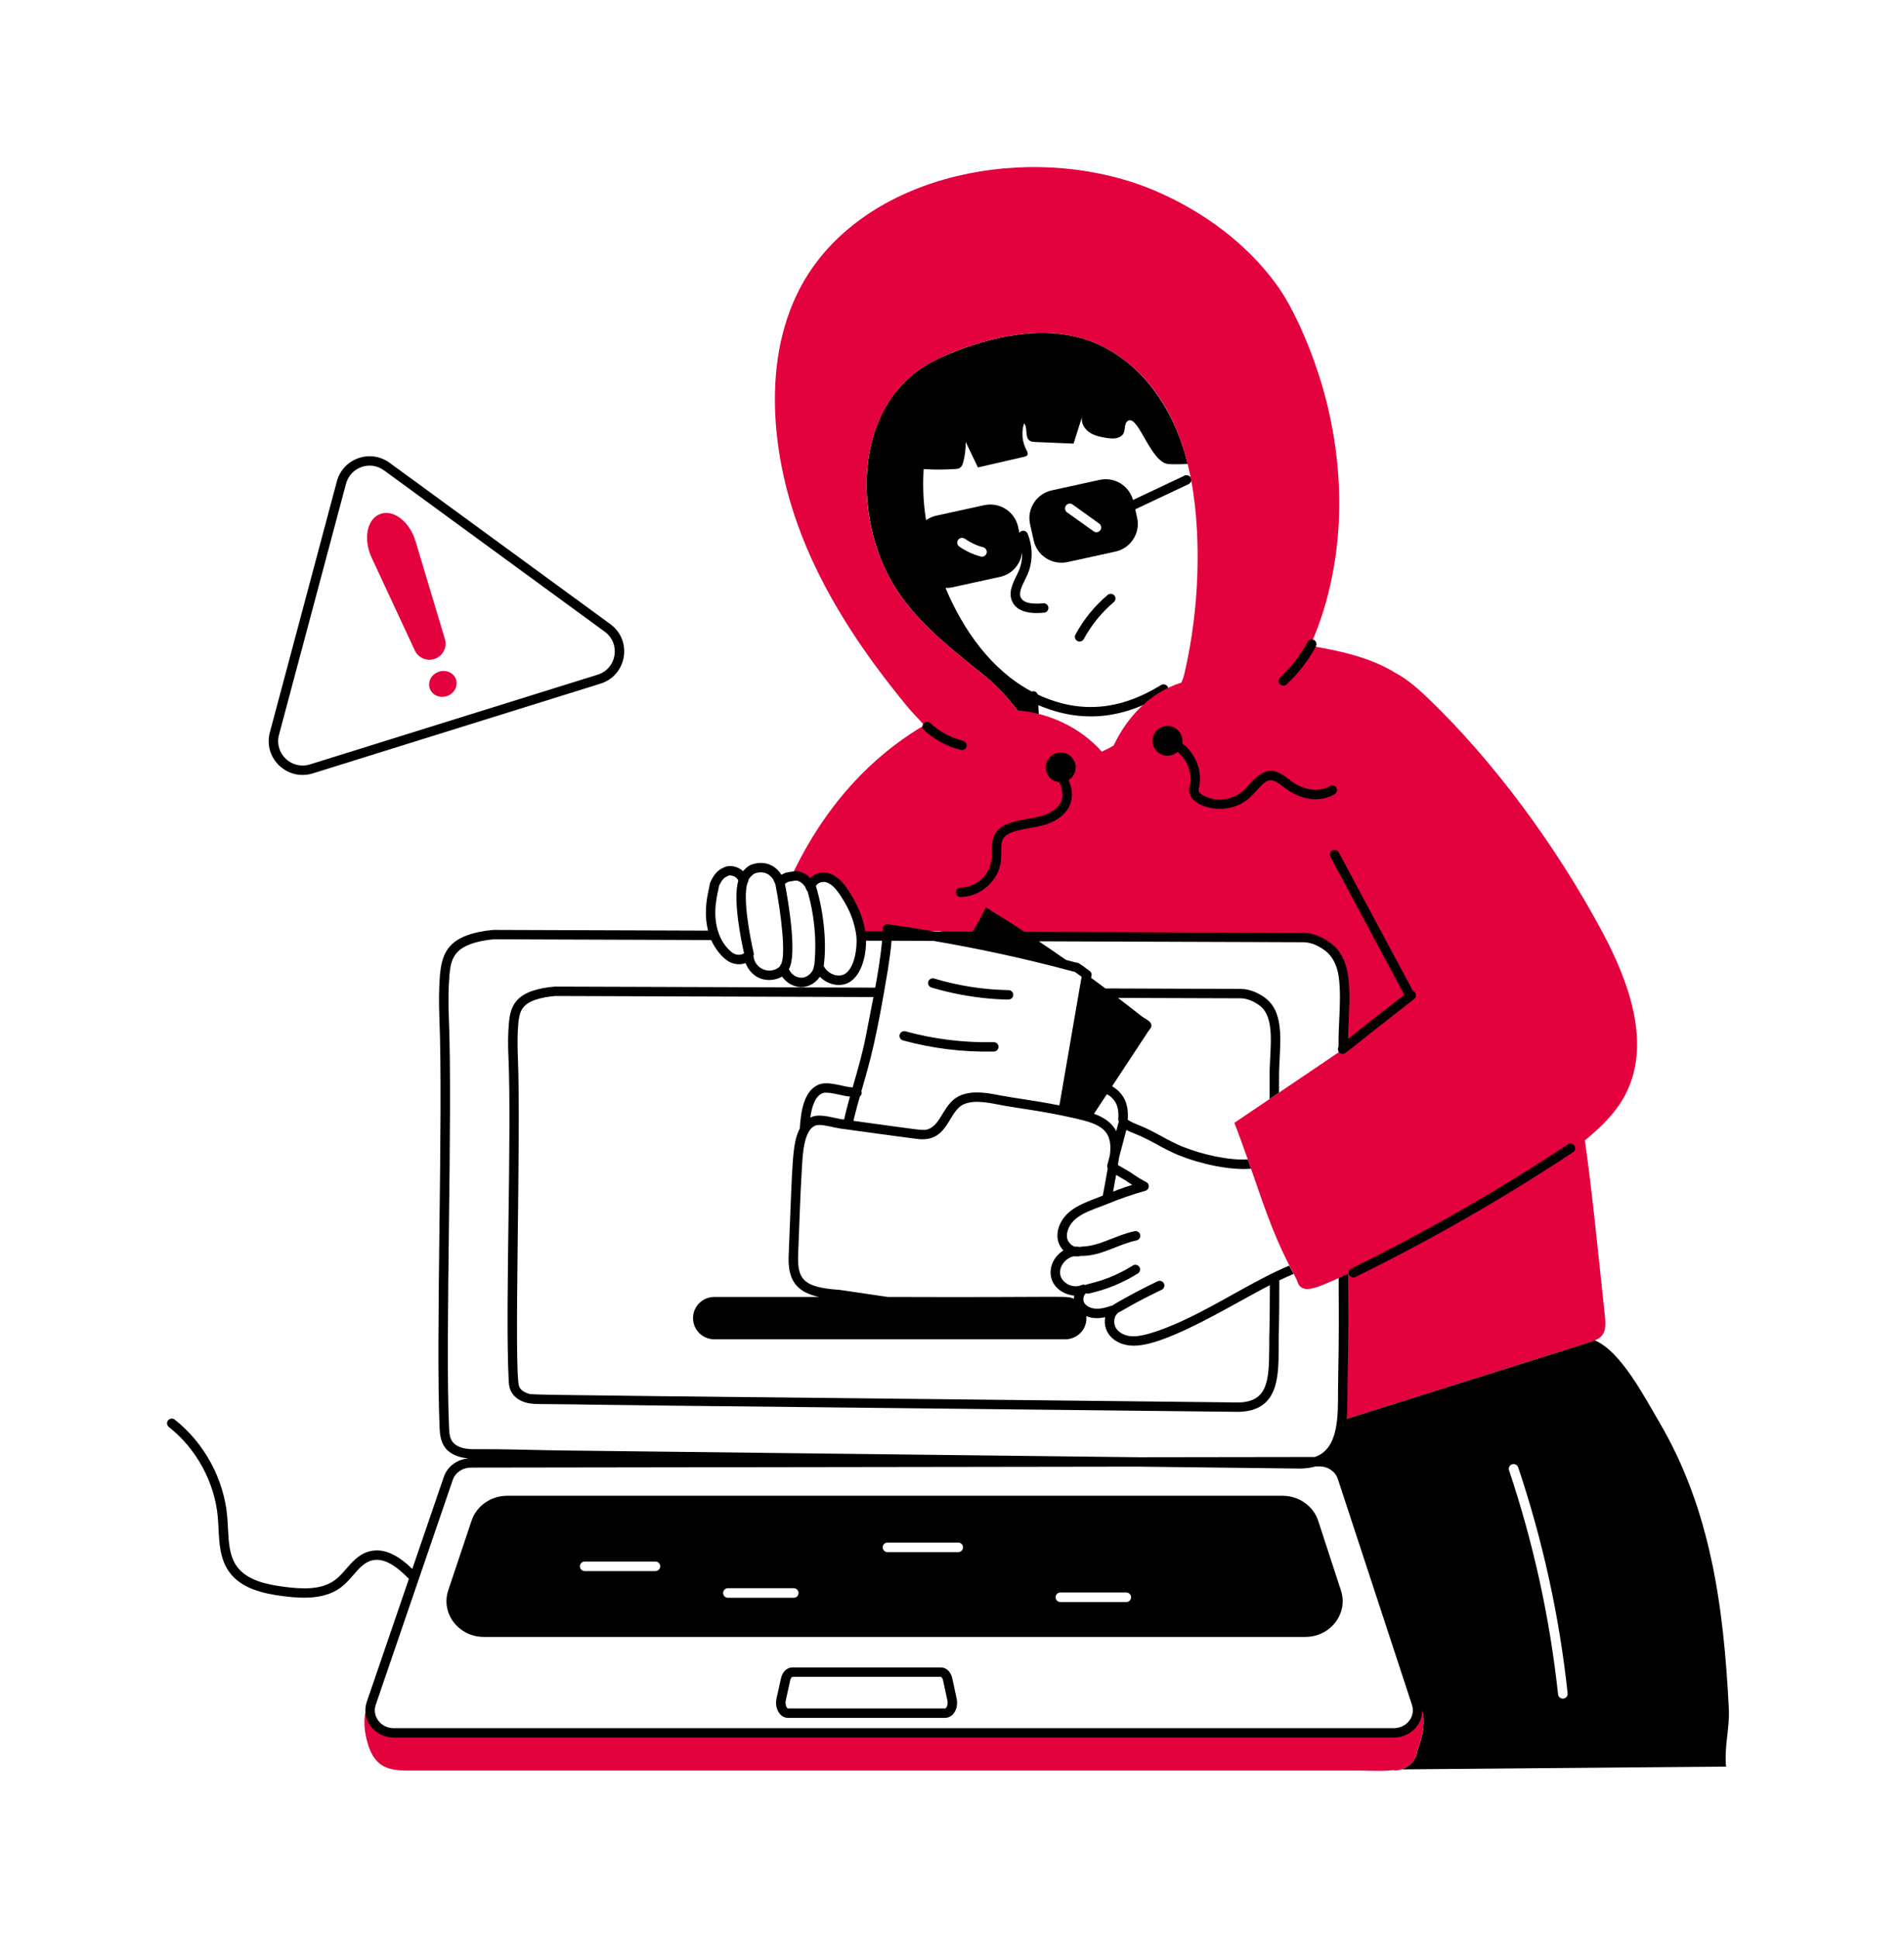
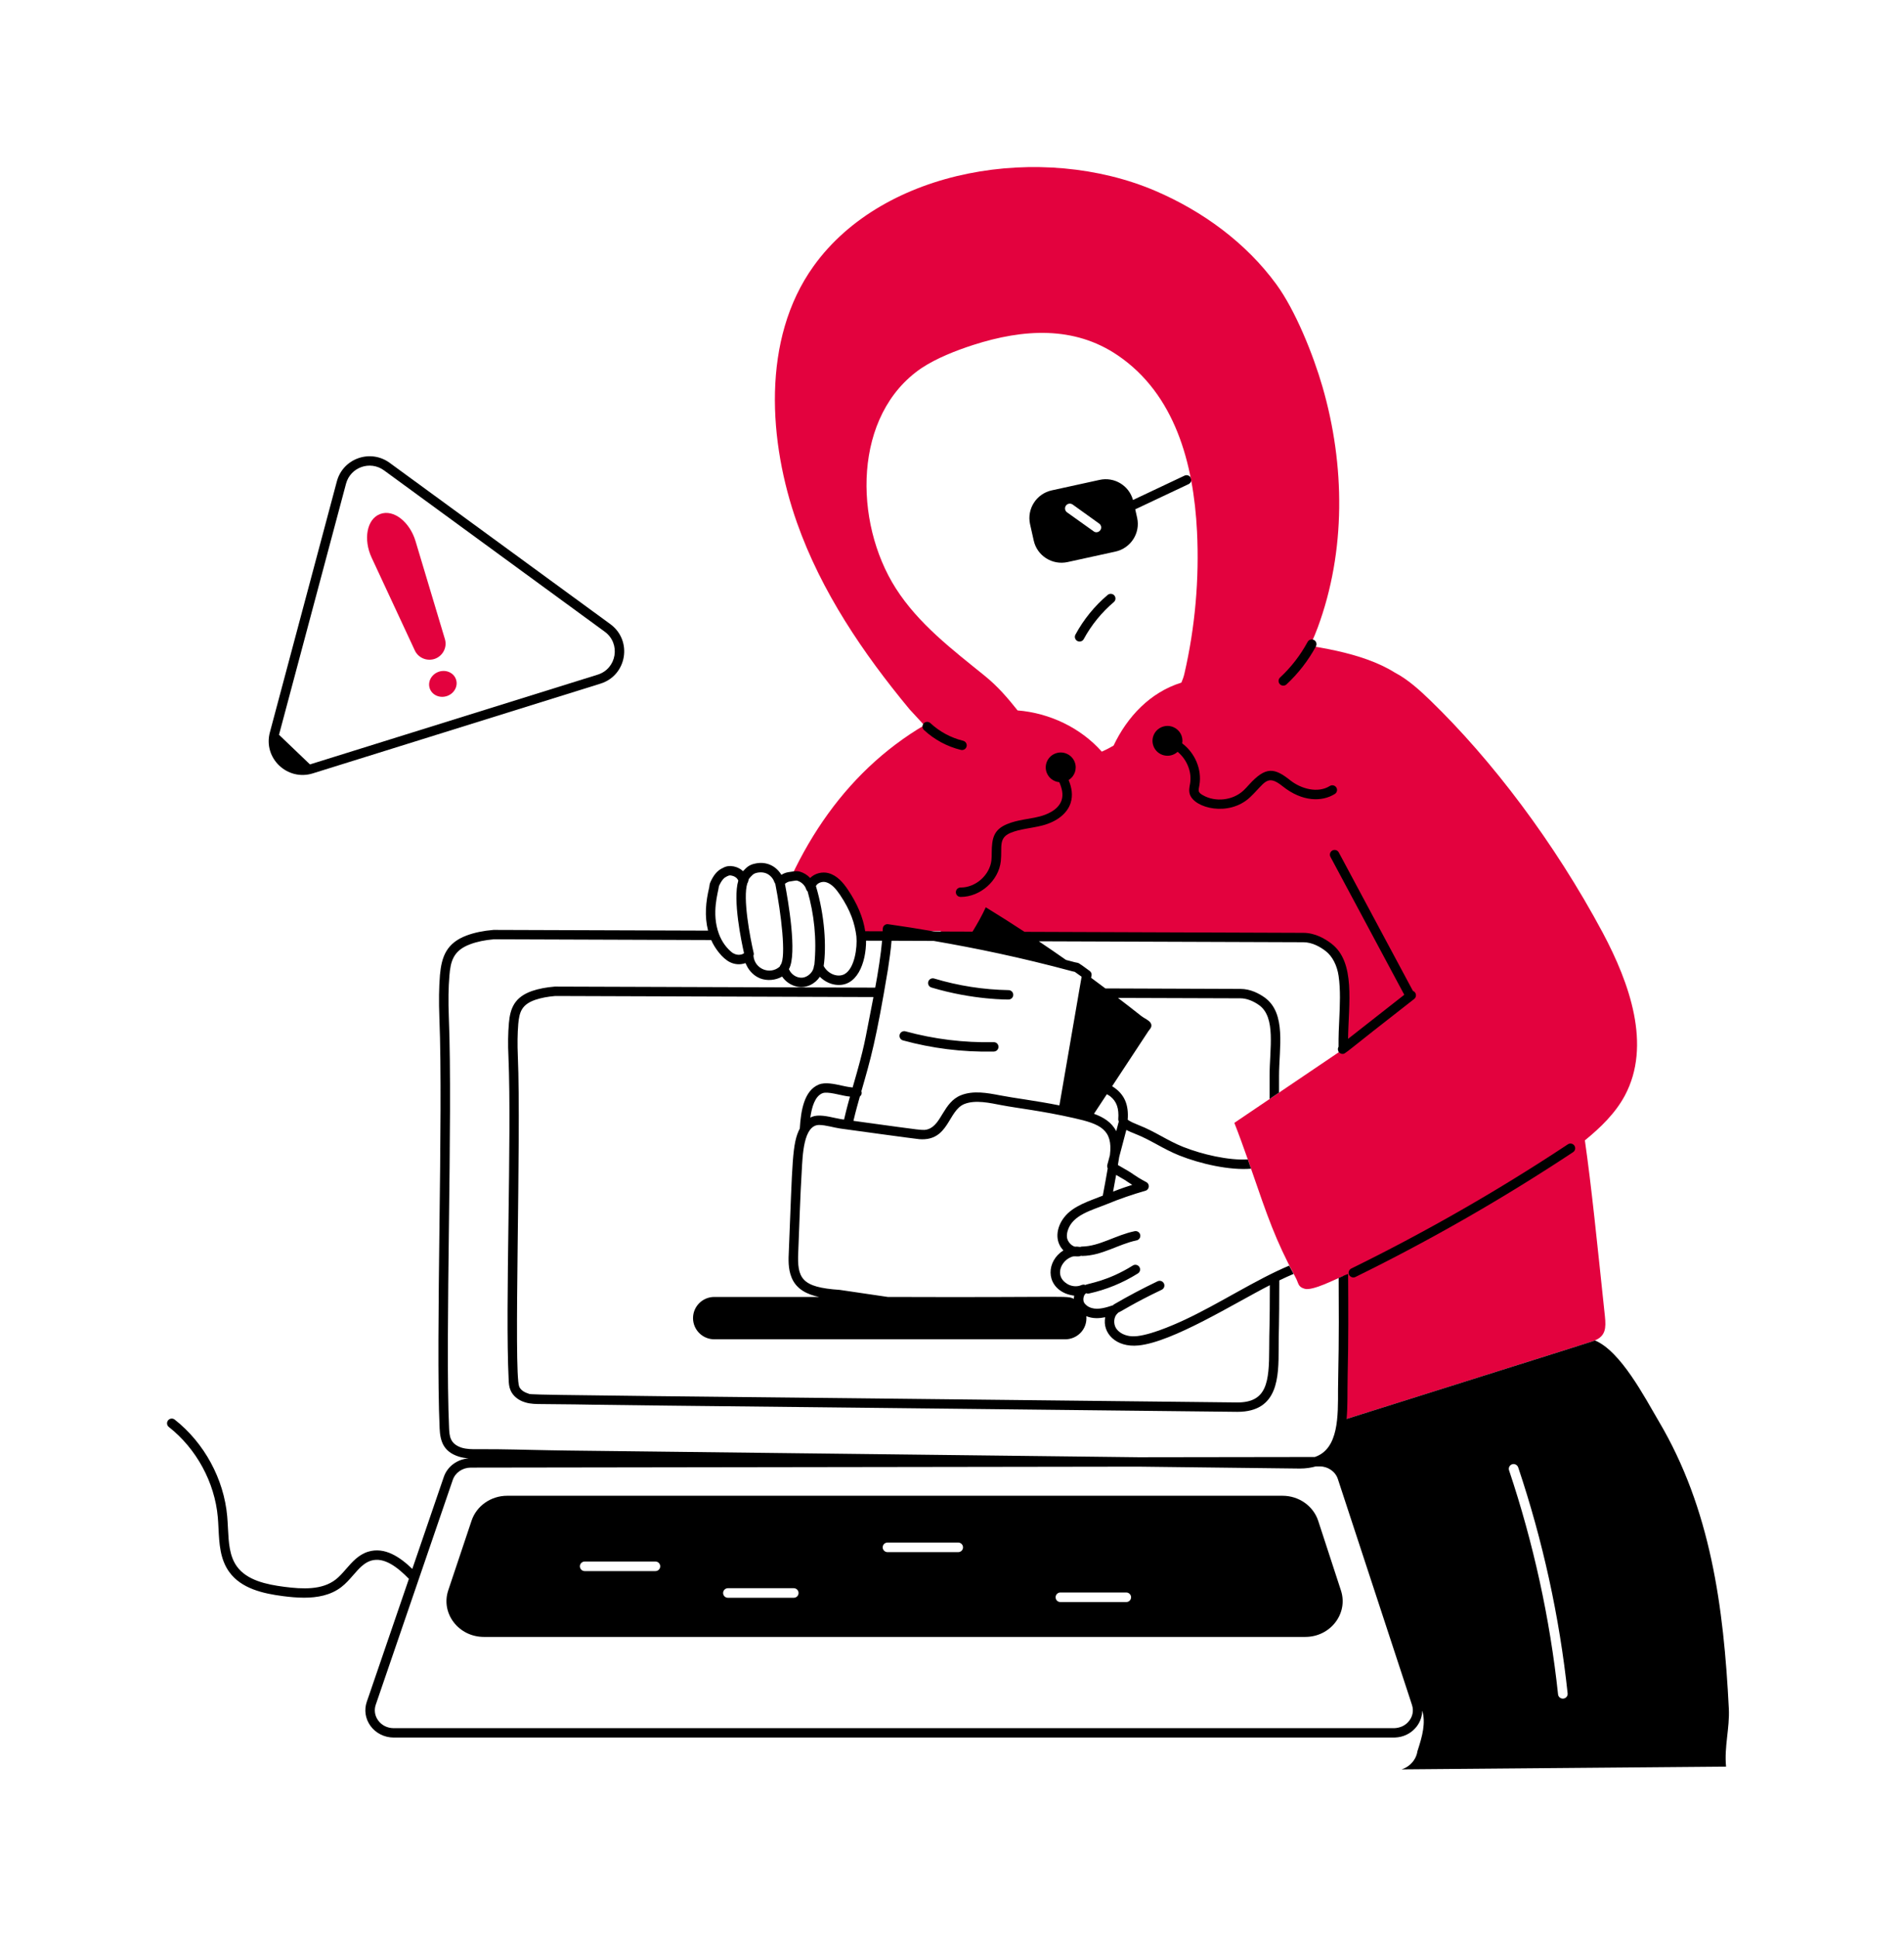
<svg xmlns="http://www.w3.org/2000/svg" width="114" height="116" viewBox="0 0 114 116" fill="none">
-   <path d="M84.904 104.697C84.889 104.738 84.877 104.776 84.862 104.821C84.821 105.121 84.666 105.402 84.44 105.608C84.41 105.638 84.376 105.664 84.342 105.691C84.338 105.694 84.335 105.698 84.327 105.698C84.252 105.762 84.093 105.856 83.909 105.912C83.773 105.957 83.626 105.98 83.475 105.983V105.953C82.762 106.036 82.027 105.983 81.314 105.983H24.903C24.043 105.983 23.09 106.054 22.494 105.331C22.222 105.004 22.075 104.599 21.97 104.194C21.774 103.437 21.717 102.597 22.105 101.907C22.177 101.776 22.267 101.656 22.366 101.54L22.226 101.952C21.924 102.83 22.603 103.726 23.568 103.726H83.456C83.482 103.726 83.509 103.726 83.535 103.722C83.924 103.703 84.263 103.535 84.5 103.283C84.825 102.946 84.964 102.455 84.802 101.971L84.693 101.626C84.798 101.746 84.9 101.873 84.983 102.012C85.466 102.814 85.187 103.816 84.904 104.697Z" fill="#E3023E" />
  <path d="M26.055 39.429C25.59 39.603 25.052 39.397 24.837 38.936L22.251 33.38C21.748 32.299 21.95 31.074 22.76 30.769C23.571 30.464 24.537 31.25 24.879 32.391L26.639 38.258C26.785 38.744 26.519 39.254 26.055 39.429Z" fill="#E3023E" />
  <path d="M26.789 41.655C27.219 41.493 27.445 41.041 27.294 40.645C27.143 40.248 26.673 40.058 26.243 40.22C25.814 40.382 25.588 40.834 25.739 41.23C25.89 41.626 26.36 41.816 26.789 41.655Z" fill="#E3023E" />
  <path d="M97.289 65.574C98.895 62.559 97.571 58.861 95.969 55.843C93.056 50.401 89.305 45.474 85.635 41.923C85.015 41.324 84.296 40.667 83.511 40.259C81.545 39.027 78.604 38.652 76.318 38.379C74.727 38.188 73.121 38.023 71.515 37.989C71.673 40.431 71.795 42.461 71.994 45.748C70.048 47.889 66.968 48.774 64.264 47.968C63.529 47.75 62.87 47.218 62.406 46.58C61.75 45.684 62.304 44.578 61.848 43.64C61.643 43.212 61.418 43.314 61.222 43.321C60.713 43.329 60.404 42.733 59.913 42.594C59.869 42.581 59.825 42.572 59.782 42.565L60.008 41.439C54.022 43.117 49.904 47.098 47.38 52.467C47.391 52.463 47.407 52.459 47.418 52.459C47.553 52.44 47.679 52.41 47.81 52.444C48.18 52.554 48.447 52.84 48.544 53.155C48.536 52.7 49.093 52.417 49.527 52.536C49.965 52.654 50.277 53.032 50.53 53.407C51.022 54.137 51.41 54.954 51.533 55.822L56.33 55.73C56.326 55.834 56.32 55.938 56.317 56.041L78.037 56.12C78.58 56.12 79.112 56.371 79.557 56.713C80.922 57.778 80.428 60.226 80.428 62.405V62.803L80.145 62.994C79.507 63.425 82.457 61.431 73.905 67.213C74.184 67.921 74.448 68.656 74.712 69.403C74.712 69.406 74.712 69.406 74.716 69.41C74.776 69.59 74.84 69.774 74.904 69.954V69.957C75.92 72.898 76.351 74.179 77.559 76.445C77.773 76.824 77.687 77.022 78.12 77.146C78.59 77.274 79.873 76.615 80.438 76.37C80.448 78.337 80.458 80.304 80.409 82.272C80.388 83.194 80.43 84.098 80.334 85.029C96.386 79.97 95.304 80.313 95.494 80.236C96.131 79.967 96.165 79.499 96.094 78.807C95.595 74.102 95.296 71.088 94.893 68.261C95.836 67.491 96.719 66.638 97.289 65.574Z" fill="#E3023E" />
-   <path d="M58.968 40.46C59.941 41.248 60.635 42.152 61.347 43.055C61.454 43.075 61.559 43.071 61.646 43.026C61.681 43.551 61.708 43.958 61.724 44.344C61.76 45.165 61.644 46.025 62.173 46.744C62.705 47.473 63.437 48.018 64.181 48.239C66.981 49.073 70.201 48.136 72.201 45.938C72.252 45.882 72.278 45.808 72.274 45.732L71.934 40.139C71.924 39.984 71.786 39.863 71.634 39.876C71.479 39.885 71.36 40.019 71.369 40.174L71.702 45.647C69.831 47.635 66.89 48.46 64.343 47.7C63.715 47.514 63.091 47.045 62.63 46.412C62.222 45.857 62.323 45.103 62.289 44.321C62.259 43.59 62.199 42.988 62.166 42.207C64.85 43.352 67.363 42.997 69.815 41.484C69.951 41.402 69.992 41.229 69.909 41.098C69.827 40.967 69.653 40.925 69.521 41.004C67.12 42.483 64.711 42.779 62.134 41.575C62.09 41.435 61.943 41.334 61.773 41.395C59.364 40.123 57.665 37.705 56.611 35.193C56.743 35.195 56.877 35.187 57.012 35.157L59.874 34.531C60.612 34.372 61.123 33.758 61.197 33.05C61.215 33.449 61.147 33.844 60.986 34.202C60.946 34.292 60.901 34.383 60.855 34.475C60.627 34.94 60.342 35.517 60.632 36.058C60.923 36.599 61.585 36.697 62.068 36.697C62.254 36.697 62.414 36.682 62.516 36.673C62.671 36.659 62.785 36.522 62.772 36.367C62.757 36.212 62.624 36.098 62.464 36.113C61.72 36.18 61.283 36.076 61.131 35.793C60.977 35.506 61.165 35.126 61.363 34.723C61.412 34.625 61.46 34.527 61.503 34.431C61.847 33.665 61.857 32.759 61.529 31.947C61.471 31.802 61.307 31.733 61.162 31.79C61.108 31.812 61.068 31.851 61.038 31.896L60.958 31.531C60.754 30.618 59.844 30.037 58.925 30.24L56.063 30.866C55.835 30.916 55.629 31.01 55.449 31.136C55.445 31.11 55.439 31.085 55.435 31.059C55.279 30.078 55.241 29.072 55.303 28.077C55.917 28.125 56.54 28.114 57.154 28.078C57.275 28.074 57.403 28.063 57.498 27.988C57.596 27.913 57.637 27.785 57.671 27.665C57.777 27.272 57.826 26.863 57.822 26.454C58.067 26.964 58.312 27.47 58.553 27.98C59.477 27.767 60.397 27.557 61.321 27.343C61.389 27.328 61.468 27.305 61.509 27.245C61.569 27.155 61.509 27.032 61.456 26.934C61.196 26.451 61.143 25.858 61.317 25.337C61.558 25.633 61.34 26.188 61.664 26.387C61.758 26.447 61.875 26.45 61.984 26.458C62.75 26.488 63.515 26.522 64.28 26.555C64.446 26.027 64.616 25.491 64.782 24.962C64.718 25.284 64.906 25.64 65.178 25.847C65.491 26.079 65.89 26.158 66.275 26.218C66.607 26.267 66.987 26.289 67.225 26.012C67.425 25.772 67.251 25.299 67.583 25.168C68.186 24.928 68.922 27.744 69.989 27.782C70.362 27.797 70.735 27.793 71.112 27.77C70.092 23.66 67.675 21.257 65.155 20.372C62.946 19.6 60.515 19.929 58.269 20.651C58.269 20.651 58.27 20.65 58.27 20.649C58.018 20.73 57.465 20.919 57.192 21.032C57.192 21.032 57.191 21.033 57.191 21.034C55.724 21.601 54.632 22.219 53.647 23.457C53.645 23.455 53.643 23.453 53.641 23.451C51.132 26.607 51.484 31.843 53.633 35.214C54.994 37.348 57.026 38.889 58.968 40.46ZM57.366 32.318C57.454 32.188 57.635 32.158 57.765 32.246C58.103 32.479 58.472 32.655 58.868 32.758C59.022 32.8 59.114 32.956 59.072 33.109C59.037 33.239 58.922 33.323 58.795 33.323C58.768 33.323 58.745 33.319 58.718 33.312C58.257 33.19 57.827 32.987 57.435 32.716C57.304 32.628 57.273 32.448 57.366 32.318Z" fill="black" />
  <path d="M103.512 102.282C103.205 96.163 102.423 90.32 99.312 85.066C98.481 83.656 97.044 80.88 95.493 80.236C95.293 80.317 96.052 80.074 80.625 84.936C80.699 84.126 80.666 83.419 80.69 82.28C80.739 80.27 80.728 78.234 80.717 76.257C80.575 76.32 80.709 76.242 80.151 76.497C80.178 80.987 80.134 81.203 80.113 83.165C80.113 84.742 80.166 86.729 78.723 87.214L68.174 87.229L34.063 86.829C33.361 86.821 32.656 86.806 31.955 86.791C31.242 86.776 30.53 86.757 29.817 86.75C29.455 86.746 29.09 86.746 28.724 86.746H28.641C28.256 86.754 27.936 86.746 27.638 86.656C26.932 86.422 26.912 85.952 26.888 85.479C26.64 79.99 27.117 66.909 26.873 60.898C26.835 59.907 26.846 59.142 26.907 58.411C26.976 57.555 27.13 56.903 28.143 56.525C28.558 56.368 29.033 56.27 29.572 56.225L42.584 56.27C42.787 56.747 43.248 57.374 43.711 57.597C44.014 57.744 44.338 57.755 44.634 57.65C44.649 57.689 44.672 57.724 44.689 57.762C44.853 58.123 45.149 58.423 45.525 58.569C45.922 58.721 46.433 58.686 46.829 58.456C47.014 58.736 47.334 58.975 47.72 59.059C48.288 59.179 48.814 58.879 49.087 58.468C49.32 58.704 49.647 58.887 49.989 58.94C51.304 59.15 51.861 57.636 51.855 56.308L52.814 56.311C52.748 57.089 52.564 58.268 52.403 59.119L33.222 59.056C32.702 59.098 32.257 59.184 31.857 59.319C30.817 59.681 30.549 60.342 30.47 61.235C30.417 61.858 30.406 62.499 30.443 63.252C30.648 68.12 30.238 78.204 30.455 82.569C30.462 82.794 30.477 83.011 30.568 83.221C30.711 83.559 31.035 83.825 31.45 83.945C31.774 84.046 32.11 84.043 32.423 84.046C37.256 84.087 30.167 84.043 51.123 84.26L74.088 84.511C76.554 84.511 76.554 82.411 76.558 80.724C76.558 79.509 76.595 79.614 76.596 76.644C76.891 76.502 77.177 76.371 77.452 76.254C77.361 76.092 77.274 75.927 77.188 75.759C75.155 76.615 73.038 78.018 70.922 79.007C70.174 79.355 68.594 80.04 67.766 79.989C67.351 79.963 67 79.782 66.823 79.509C66.646 79.224 66.687 78.804 66.917 78.612C66.932 78.601 66.941 78.585 66.953 78.571C67.195 78.47 67.848 78.017 69.557 77.203C69.697 77.136 69.757 76.968 69.689 76.828C69.622 76.688 69.454 76.629 69.312 76.695C68.427 77.117 67.549 77.582 66.703 78.076C66.678 78.091 66.66 78.111 66.641 78.131C66.237 78.265 65.767 78.414 65.364 78.297C65.127 78.229 64.965 78.081 64.908 77.971C64.845 77.848 64.854 77.686 64.91 77.561C64.917 77.546 64.92 77.528 64.928 77.514C64.938 77.498 64.954 77.489 64.966 77.475C64.985 77.452 65.002 77.427 65.026 77.411C65.026 77.411 65.027 77.41 65.027 77.41C65.085 77.435 65.136 77.441 65.198 77.428C66.236 77.2 67.223 76.796 68.13 76.227C68.262 76.145 68.302 75.971 68.219 75.84C68.135 75.708 67.96 75.669 67.829 75.751C66.297 76.712 65.14 76.82 64.985 76.919C64.931 76.895 64.871 76.89 64.812 76.905C64.792 76.909 64.772 76.911 64.752 76.921C64.547 77.018 64.235 77.031 63.943 76.88C63.923 76.87 63.908 76.856 63.889 76.845C63.208 76.431 63.441 75.657 63.971 75.326C63.989 75.315 64.136 75.243 64.148 75.238C64.379 75.151 64.513 75.26 64.722 75.171C64.725 75.17 64.729 75.169 64.732 75.167C64.751 75.172 64.77 75.179 64.79 75.179C64.791 75.179 64.793 75.179 64.794 75.179C65.989 75.164 66.968 74.471 68.05 74.249C68.204 74.217 68.302 74.068 68.27 73.916C68.239 73.764 68.087 73.667 67.936 73.698C66.817 73.927 65.827 74.604 64.787 74.617C64.746 74.617 64.708 74.627 64.673 74.642C64.671 74.642 64.669 74.64 64.667 74.64C64.661 74.639 64.517 74.622 64.494 74.621C64.489 74.621 64.368 74.621 64.349 74.622C64.139 74.562 63.925 74.327 63.886 74.086C63.864 73.943 63.888 73.789 63.937 73.637C64.237 72.715 65.355 72.452 66.301 72.067C66.996 71.779 67.828 71.49 68.58 71.278C68.817 71.212 68.864 70.879 68.633 70.76C67.855 70.345 67.942 70.308 67.32 69.961C67.204 69.894 67.022 69.791 66.933 69.736C66.951 69.635 67.009 69.268 67.011 69.253L67.438 67.636C67.615 67.73 67.796 67.801 67.981 67.876C68.89 68.23 69.647 68.781 70.612 69.166C71.866 69.667 73.63 70.065 74.903 69.958C74.902 69.956 74.902 69.955 74.901 69.954C74.902 69.954 74.902 69.954 74.903 69.954C74.839 69.774 74.775 69.59 74.714 69.41C74.714 69.41 74.713 69.41 74.713 69.41C74.712 69.408 74.711 69.405 74.71 69.403C73.571 69.468 71.979 69.108 70.823 68.645C69.865 68.26 69.18 67.741 68.177 67.348C67.938 67.252 67.71 67.16 67.52 67.027C67.587 66.146 67.345 65.486 66.588 65.02C66.948 64.474 68.207 62.558 68.762 61.718C68.808 61.649 68.908 61.55 68.927 61.466C69.012 61.137 68.578 61.011 68.332 60.816C67.871 60.45 67.406 60.09 66.939 59.734L74.273 59.758C74.624 59.758 75.02 59.904 75.393 60.17C76.408 60.907 76.015 62.773 76.015 64.411V65.784L76.581 65.401V64.411C76.581 62.731 77.036 60.666 75.725 59.713C75.393 59.476 74.873 59.195 74.277 59.195L66.183 59.166C65.897 58.953 65.614 58.738 65.327 58.528C65.337 58.486 65.348 58.441 65.356 58.398C65.375 58.292 65.332 58.185 65.245 58.121C64.437 57.53 64.643 57.674 64.352 57.599C64.178 57.552 64 57.506 63.823 57.459C63.285 57.082 62.743 56.71 62.198 56.345L78.036 56.401C78.575 56.401 79.065 56.69 79.378 56.934C79.77 57.238 80.053 57.778 80.147 58.415C80.268 59.236 80.227 60.166 80.185 61.07C80.13 62.147 80.147 62.455 80.144 62.658C80.09 62.745 80.09 62.853 80.144 62.944V62.994L80.164 62.98C80.219 63.048 80.301 63.085 80.383 63.085C80.57 63.085 80.37 63.143 84.672 59.798C84.843 59.663 84.804 59.392 84.597 59.314L80.158 51.025C80.085 50.888 79.913 50.836 79.775 50.909C79.638 50.983 79.585 51.153 79.659 51.29L84.08 59.546L80.713 62.186C80.743 60.072 81.175 57.607 79.725 56.491C79.341 56.191 78.734 55.839 78.036 55.839L61.341 55.778C60.575 55.277 59.803 54.785 59.023 54.309C58.78 54.834 58.514 55.3 58.23 55.766L55.934 55.758C55.006 55.598 54.083 55.449 53.177 55.322C53.096 55.308 53.016 55.334 52.954 55.386C52.846 55.477 52.853 55.587 52.847 55.746L51.804 55.742C51.682 54.933 51.333 54.095 50.763 53.25C50.488 52.844 50.135 52.409 49.601 52.264C49.237 52.167 48.789 52.271 48.509 52.555C48.322 52.358 48.111 52.24 47.881 52.172C47.714 52.128 47.561 52.152 47.438 52.172C47.249 52.199 47.13 52.214 47.009 52.256C46.929 52.285 46.854 52.323 46.785 52.366C46.426 51.78 45.819 51.553 45.204 51.695C44.877 51.762 44.712 51.899 44.488 52.148C44.218 51.879 43.679 51.723 43.294 51.949C42.929 52.106 42.724 52.405 42.553 52.763C42.474 52.935 42.489 52.961 42.466 53.105C42.256 53.983 42.173 54.83 42.394 55.706L29.55 55.663C28.931 55.715 28.407 55.824 27.944 55.996C26.732 56.449 26.441 57.265 26.341 58.366C26.281 59.12 26.27 59.904 26.307 60.92C26.546 66.783 26.078 80.051 26.322 85.505C26.356 86.259 26.545 86.894 27.465 87.189C27.662 87.251 27.863 87.281 28.056 87.296C27.374 87.348 26.786 87.78 26.572 88.409L24.686 93.914C23.956 93.21 23.04 92.574 22.036 92.885C21.466 93.063 21.09 93.495 20.725 93.913C20.516 94.154 20.317 94.381 20.088 94.557C19.281 95.177 18.138 95.129 17.022 94.985C15.955 94.848 14.784 94.596 14.186 93.769C13.732 93.142 13.691 92.328 13.648 91.466C13.636 91.232 13.624 90.998 13.604 90.769C13.406 88.532 12.231 86.367 10.459 84.975C10.336 84.879 10.159 84.9 10.062 85.022C9.965 85.144 9.986 85.321 10.108 85.417C11.76 86.714 12.856 88.733 13.041 90.818C13.06 91.04 13.072 91.267 13.083 91.495C13.128 92.4 13.175 93.335 13.727 94.098C14.451 95.098 15.762 95.39 16.949 95.543C17.356 95.595 17.783 95.636 18.206 95.636C19.007 95.636 19.798 95.491 20.434 95.002C20.708 94.792 20.934 94.532 21.153 94.281C21.48 93.906 21.788 93.552 22.205 93.422C23.014 93.17 23.837 93.848 24.483 94.508L22.105 101.45L21.962 101.863C21.794 102.355 21.872 102.88 22.178 103.305C22.495 103.745 23.017 104.008 23.575 104.008H83.461C83.502 104.008 83.543 104.007 83.555 104.004C84 103.982 84.41 103.795 84.71 103.477C84.997 103.179 85.149 102.791 85.154 102.396C85.38 103.121 85.149 103.951 84.909 104.697C84.894 104.738 84.883 104.776 84.868 104.821C84.826 105.121 84.672 105.402 84.445 105.608C84.415 105.638 84.381 105.665 84.347 105.691C84.344 105.695 84.34 105.698 84.332 105.698C84.258 105.762 84.098 105.857 83.914 105.912C84.35 105.908 99.474 105.782 103.346 105.747C103.229 104.566 103.569 103.43 103.512 102.282ZM55.037 68.189C56.82 68.331 56.75 66.478 57.744 66.084C58.409 65.821 59.266 66.022 59.996 66.16C60.911 66.335 62.383 66.492 64.309 66.929C65.858 67.277 66.651 67.6 66.454 69.148L66.388 69.399C66.288 69.787 66.29 69.731 66.293 69.818C66.294 69.863 66.303 69.903 66.323 69.941C66.229 70.475 66.16 70.884 66.028 71.57C65.261 71.884 64.268 72.158 63.715 72.87C63.239 73.481 63.137 74.297 63.67 74.848C62.656 75.485 62.593 76.908 63.791 77.422C63.983 77.505 64.242 77.551 64.316 77.556C64.303 77.618 64.298 77.681 64.296 77.745C63.825 77.536 64.153 77.675 53.153 77.634L50.279 77.211C47.979 77.058 47.719 76.524 47.795 74.928C47.861 73.345 47.909 71.616 48.002 70.119C48.056 69.191 48.096 67.339 49.046 67.339C49.424 67.339 49.963 67.505 50.305 67.552C50.595 67.592 54.745 68.165 55.037 68.189ZM50.537 67.016C50.357 66.986 50.443 67.016 49.996 66.919C49.527 66.816 48.996 66.7 48.617 66.849C48.582 66.863 48.55 66.882 48.517 66.899C48.606 66.258 48.796 65.619 49.242 65.44C49.547 65.316 50.324 65.565 50.727 65.621L50.892 65.642C50.866 65.739 50.714 66.251 50.537 67.016ZM68.171 80.537C70.226 80.327 73.872 78.034 76.03 76.93C76.03 79.409 75.992 79.593 75.992 80.724C75.989 82.73 75.86 83.949 74.088 83.949L51.123 83.697C30.199 83.48 31.866 83.485 31.616 83.409C31.363 83.334 31.163 83.184 31.088 83.004C30.737 82.181 31.215 68.071 31.005 63.226C30.975 62.499 30.982 61.88 31.031 61.284C31.097 60.581 31.234 60.134 32.042 59.851C32.396 59.731 32.796 59.656 33.245 59.619L52.296 59.683C52.263 59.853 52.137 60.508 52.144 60.47C51.778 62.298 51.802 62.511 51.05 65.096C50.832 65.061 50.873 65.087 50.418 64.987C49.947 64.883 49.413 64.765 49.03 64.918C48.141 65.276 47.953 66.498 47.889 67.522C47.888 67.53 47.892 67.537 47.892 67.544C47.418 68.437 47.451 69.563 47.23 74.903C47.207 75.385 47.181 75.931 47.387 76.449C47.669 77.18 48.345 77.49 49.041 77.634H42.768C42.065 77.634 41.494 78.201 41.494 78.901C41.494 79.601 42.065 80.169 42.768 80.169H63.779C64.498 80.169 65.115 79.567 65.042 78.784C65.428 78.944 65.815 78.92 66.174 78.849C65.987 79.781 66.804 80.678 68.171 80.537ZM67.792 70.925C67.149 71.125 66.756 71.286 66.645 71.329C66.707 70.995 66.769 70.662 66.827 70.329C67.717 70.84 67.116 70.497 67.792 70.925ZM66.477 65.627C66.858 65.93 67.005 66.351 66.955 66.991C66.951 67.042 66.965 67.089 66.986 67.132L66.834 67.711C66.559 67.178 66.069 66.876 65.501 66.67C65.758 66.28 66.015 65.889 66.272 65.499C66.341 65.541 66.414 65.577 66.477 65.627ZM64.761 58.465C64.754 58.503 64.588 59.459 64.595 59.42C64.588 59.459 64.067 62.48 64.1 62.289C64.073 62.444 63.548 65.493 63.43 66.168C61.971 65.878 60.74 65.735 59.887 65.569C59.1 65.416 58.273 65.267 57.537 65.559C56.481 65.979 56.381 67.314 55.58 67.588C55.273 67.694 55.271 67.659 51.775 67.186C51.737 67.18 51.056 67.087 51.099 67.093C51.242 66.482 51.375 66.029 51.483 65.636C51.574 65.567 51.621 65.449 51.574 65.32C52.136 63.369 52.452 62.296 53.164 58.027C53.251 57.45 53.333 56.894 53.381 56.313L55.905 56.322C58.417 56.755 61.115 57.31 64.207 58.142C64.253 58.154 64.301 58.164 64.351 58.174C64.487 58.269 64.624 58.367 64.761 58.465ZM49.452 52.807C49.807 52.903 50.077 53.244 50.294 53.563C50.937 54.518 51.181 55.286 51.276 56.05C51.339 56.732 51.168 57.959 50.577 58.303C50.163 58.54 49.563 58.296 49.316 57.822C49.484 56.695 49.391 54.828 48.852 53.038C48.944 52.846 49.235 52.747 49.452 52.807ZM47.456 52.738C47.568 52.72 47.677 52.7 47.727 52.714C48.002 52.795 48.202 53.008 48.272 53.237C48.287 53.288 48.319 53.328 48.356 53.361C48.739 54.706 48.912 56.196 48.759 57.746C48.706 57.858 48.753 57.966 48.593 58.189C48.469 58.36 48.255 58.507 48.024 58.524C47.69 58.545 47.359 58.32 47.236 58.01C47.749 57.096 47.179 53.854 46.996 52.903C47.234 52.731 47.286 52.778 47.456 52.738ZM44.824 52.636C44.871 52.551 45.054 52.368 45.114 52.326C45.244 52.233 45.585 52.167 45.861 52.272C46.086 52.356 46.277 52.571 46.339 52.74C46.358 52.792 46.385 52.851 46.421 52.909C46.766 54.66 47.089 57.3 46.738 57.756C46.714 57.787 46.698 57.822 46.689 57.857C46.117 58.375 45.18 58.015 45.112 57.21C45.131 57.16 45.14 57.106 45.127 57.05C44.914 56.153 44.454 53.728 44.751 52.862C44.755 52.856 44.762 52.851 44.766 52.844C44.8 52.776 44.812 52.712 44.821 52.665C44.823 52.651 44.825 52.638 44.824 52.636ZM43.043 53.056C43.05 53.018 43.214 52.661 43.401 52.53C43.607 52.405 43.676 52.377 43.834 52.419C44.002 52.459 44.133 52.551 44.203 52.706C44.204 52.709 44.205 52.712 44.205 52.715C43.86 53.851 44.399 56.402 44.548 57.055C44.52 57.073 44.496 57.095 44.465 57.108C44.463 57.109 44.461 57.111 44.459 57.112C44.457 57.113 44.455 57.113 44.453 57.113C44.287 57.178 44.092 57.162 43.936 57.077C43.912 57.063 43.884 57.056 43.862 57.039C43.521 56.779 43.222 56.387 43.041 55.894C42.583 54.646 43.001 53.425 43.043 53.056ZM84.301 103.089C84.3 103.09 84.3 103.091 84.299 103.091C84.1 103.303 83.826 103.427 83.499 103.445C83.485 103.446 83.473 103.446 83.461 103.446H23.574C23.193 103.446 22.852 103.275 22.638 102.978C22.44 102.702 22.389 102.363 22.497 102.045L27.108 88.59C27.257 88.15 27.689 87.852 28.181 87.849L68.147 87.791L77.817 87.905C78.188 87.905 78.504 87.856 78.783 87.776H79.019C79.512 87.776 79.958 88.087 80.103 88.533L84.429 101.712L84.541 102.058C84.662 102.421 84.572 102.807 84.301 103.089ZM93.573 101.678C93.43 101.678 93.302 101.57 93.287 101.423C92.8 96.867 91.809 92.356 90.354 88.014C90.301 87.867 90.384 87.702 90.534 87.65C90.682 87.601 90.847 87.684 90.9 87.834C92.371 92.214 93.37 96.766 93.86 101.363C93.88 101.53 93.747 101.678 93.573 101.678Z" fill="black" />
  <path d="M78.928 91.041C78.636 90.147 77.772 89.535 76.792 89.535H30.367C29.395 89.535 28.531 90.139 28.235 91.025L26.84 95.19C26.376 96.57 27.455 97.984 28.973 97.984H78.152C79.662 97.984 80.737 96.581 80.288 95.206L78.928 91.041ZM39.242 94.044H35.008C34.851 94.044 34.72 93.918 34.72 93.757C34.72 93.601 34.851 93.471 35.008 93.471H39.242C39.403 93.471 39.53 93.601 39.53 93.757C39.53 93.918 39.403 94.044 39.242 94.044ZM47.525 95.641H43.583C43.426 95.641 43.295 95.515 43.295 95.355C43.295 95.198 43.426 95.068 43.583 95.068H47.525C47.686 95.068 47.813 95.198 47.813 95.355C47.813 95.515 47.686 95.641 47.525 95.641ZM57.371 92.909H53.138C52.98 92.909 52.85 92.779 52.85 92.623C52.85 92.466 52.98 92.336 53.138 92.336H57.371C57.533 92.336 57.66 92.466 57.66 92.623C57.66 92.779 57.533 92.909 57.371 92.909ZM67.433 95.897H63.492C63.33 95.897 63.203 95.771 63.203 95.611C63.203 95.454 63.33 95.324 63.492 95.324H67.433C67.591 95.324 67.722 95.454 67.722 95.611C67.722 95.771 67.591 95.897 67.433 95.897Z" fill="black" />
-   <path d="M57.018 100.469C56.934 100.074 56.658 99.809 56.332 99.809H47.445C47.121 99.809 46.846 100.072 46.76 100.464L46.493 101.676C46.422 102.001 46.493 102.347 46.68 102.578C46.812 102.74 46.989 102.83 47.178 102.83H56.593C56.781 102.83 56.958 102.741 57.089 102.579C57.276 102.35 57.348 102.006 57.279 101.681L57.018 100.469ZM56.649 102.225C56.626 102.255 56.604 102.267 56.593 102.267H47.178C47.166 102.267 47.145 102.254 47.121 102.225C47.056 102.145 47.005 101.977 47.045 101.796L47.312 100.584C47.345 100.435 47.42 100.372 47.445 100.372H56.332C56.357 100.372 56.433 100.436 56.465 100.587L56.726 101.799C56.764 101.98 56.713 102.147 56.649 102.225Z" fill="black" />
-   <path d="M18.728 46.294L35.953 40.922C37.539 40.428 37.886 38.342 36.542 37.359L23.33 27.704C22.179 26.863 20.538 27.437 20.17 28.812L16.158 43.839C15.745 45.387 17.208 46.768 18.728 46.294ZM16.705 43.983L20.717 28.956C20.981 27.967 22.158 27.545 22.995 28.157H22.995L36.208 37.813C37.178 38.522 36.932 40.028 35.784 40.385L18.559 45.757C17.457 46.1 16.407 45.098 16.705 43.983Z" fill="black" />
+   <path d="M18.728 46.294L35.953 40.922C37.539 40.428 37.886 38.342 36.542 37.359L23.33 27.704C22.179 26.863 20.538 27.437 20.17 28.812L16.158 43.839C15.745 45.387 17.208 46.768 18.728 46.294ZM16.705 43.983L20.717 28.956C20.981 27.967 22.158 27.545 22.995 28.157H22.995L36.208 37.813C37.178 38.522 36.932 40.028 35.784 40.385L18.559 45.757Z" fill="black" />
  <path d="M70.923 28.471L67.837 29.929C67.598 29.066 66.725 28.53 65.834 28.726L62.972 29.353C62.053 29.555 61.473 30.461 61.673 31.374L61.892 32.352C62.092 33.269 63.002 33.846 63.924 33.644L66.787 33.017C67.705 32.815 68.289 31.909 68.085 30.996L67.971 30.488L71.165 28.98C71.306 28.913 71.366 28.745 71.299 28.605C71.232 28.465 71.064 28.405 70.923 28.471ZM65.88 31.737C65.822 31.817 65.734 31.86 65.645 31.86C65.584 31.86 65.526 31.84 65.477 31.802L63.886 30.667C63.759 30.576 63.728 30.396 63.821 30.266C63.913 30.136 64.093 30.109 64.224 30.201L65.811 31.34C65.941 31.431 65.972 31.611 65.88 31.737Z" fill="black" />
  <path d="M66.321 35.612C65.531 36.28 64.882 37.08 64.39 37.988C64.316 38.125 64.368 38.295 64.505 38.369C64.641 38.442 64.814 38.393 64.888 38.255C65.34 37.42 65.962 36.654 66.688 36.041C66.807 35.94 66.821 35.763 66.72 35.644C66.619 35.526 66.44 35.512 66.321 35.612Z" fill="black" />
  <path d="M59.493 62.383C57.71 62.421 55.935 62.205 54.214 61.735C54.064 61.694 53.908 61.781 53.867 61.931C53.825 62.081 53.914 62.236 54.064 62.277C55.773 62.745 57.603 62.988 59.507 62.945C59.663 62.941 59.786 62.813 59.783 62.657C59.779 62.502 59.654 62.378 59.493 62.383Z" fill="black" />
  <path d="M60.39 59.268C58.879 59.241 57.379 59.008 55.932 58.573C55.784 58.528 55.625 58.612 55.58 58.761C55.534 58.909 55.619 59.066 55.769 59.111C58.296 59.871 60.431 59.83 60.385 59.83C60.539 59.83 60.665 59.708 60.668 59.554C60.67 59.398 60.546 59.271 60.39 59.268Z" fill="black" />
  <path d="M80.776 76.31C80.847 76.451 81.018 76.505 81.155 76.438C85.641 74.236 90.025 71.722 94.187 68.967C94.317 68.881 94.352 68.706 94.265 68.577C94.178 68.448 94.003 68.413 93.873 68.499C89.732 71.241 85.369 73.742 80.905 75.933C80.765 76.002 80.707 76.171 80.776 76.31Z" fill="black" />
  <path d="M79.181 23.147C78.625 21.227 77.561 18.577 76.417 17.015C74.596 14.526 72.01 12.643 69.182 11.428C62.408 8.53 52.922 10.048 48.709 15.936C45.568 20.316 46.025 26.503 47.721 31.296C49.176 35.413 51.669 39.095 54.459 42.459C58.983 47.305 60.442 49.377 64.699 52.265C67.361 54.077 68.59 52.768 70.543 50.57C72.262 48.639 73.748 46.52 75.105 44.323C76.402 42.219 78.031 39.894 78.894 37.573C80.591 32.994 80.538 27.834 79.181 23.147ZM53.633 35.214C51.101 31.242 51.067 24.828 55.171 22.037C56.064 21.442 57.252 20.977 58.27 20.649C61.283 19.682 64.317 19.501 66.92 21.268C70.339 23.588 71.465 27.716 71.67 31.813C71.81 34.667 71.557 37.539 70.916 40.322C70.874 40.506 70.81 40.685 70.734 40.861C68.864 41.442 67.498 42.898 66.673 44.632C66.449 44.762 66.213 44.885 65.969 44.993C64.701 43.561 62.839 42.679 60.927 42.525C60.351 41.802 59.75 41.093 58.968 40.46C57.026 38.889 54.994 37.348 53.633 35.214Z" fill="#E3023E" />
  <path d="M64.349 45.621C64.175 45.16 63.657 44.927 63.194 45.101C62.73 45.275 62.496 45.789 62.67 46.25C62.795 46.579 63.095 46.789 63.424 46.821C63.585 47.184 63.673 47.554 63.564 47.894C63.364 48.522 62.586 48.786 62.261 48.87C61.622 49.035 60.941 49.062 60.291 49.333C59.493 49.665 59.385 50.188 59.378 51.032C59.377 51.185 59.377 51.339 59.361 51.486C59.266 52.377 58.426 53.126 57.525 53.126C57.522 53.126 57.518 53.127 57.514 53.126C57.359 53.126 57.232 53.251 57.231 53.406C57.231 53.552 57.343 53.689 57.525 53.689C58.702 53.689 59.799 52.71 59.923 51.545C60.011 50.717 59.759 50.165 60.509 49.852C61.071 49.618 61.769 49.578 62.404 49.414C63.282 49.186 63.902 48.694 64.103 48.063C64.253 47.595 64.164 47.132 63.983 46.693C64.34 46.473 64.503 46.027 64.349 45.621Z" fill="black" />
  <path d="M80.011 47.138C79.928 47.007 79.754 46.967 79.621 47.049C78.89 47.505 77.9 47.206 77.288 46.736C76.302 45.945 75.791 45.86 74.774 46.981C74.669 47.097 74.564 47.214 74.455 47.316C73.82 47.913 72.771 48.035 72.015 47.596C71.712 47.421 71.75 47.34 71.813 47C71.975 46.05 71.542 45.067 70.783 44.497C70.903 43.808 70.227 43.271 69.586 43.511C69.122 43.685 68.888 44.2 69.063 44.661C69.287 45.252 70.041 45.431 70.509 45.002C71.059 45.456 71.375 46.203 71.255 46.906C71.214 47.127 71.171 47.33 71.242 47.549C71.513 48.382 73.586 48.908 74.844 47.724C75.74 46.88 75.84 46.295 76.798 47.067C77.975 48.005 79.153 48.005 79.921 47.526C80.054 47.443 80.094 47.27 80.011 47.138Z" fill="black" />
  <path d="M57.532 44.889C56.706 44.687 55.942 44.274 55.321 43.697C55.207 43.59 55.201 43.413 55.308 43.299C55.415 43.186 55.593 43.18 55.707 43.286C56.258 43.798 56.935 44.163 57.667 44.342C57.818 44.38 57.911 44.532 57.874 44.683C57.837 44.833 57.684 44.925 57.532 44.889Z" fill="black" />
  <path d="M76.835 41.042C76.579 41.042 76.454 40.73 76.641 40.556C77.306 39.938 77.861 39.22 78.292 38.424C78.365 38.287 78.536 38.235 78.675 38.31C78.812 38.383 78.864 38.554 78.79 38.691C78.33 39.541 77.737 40.306 77.028 40.967C76.974 41.017 76.904 41.042 76.835 41.042Z" fill="black" />
</svg>